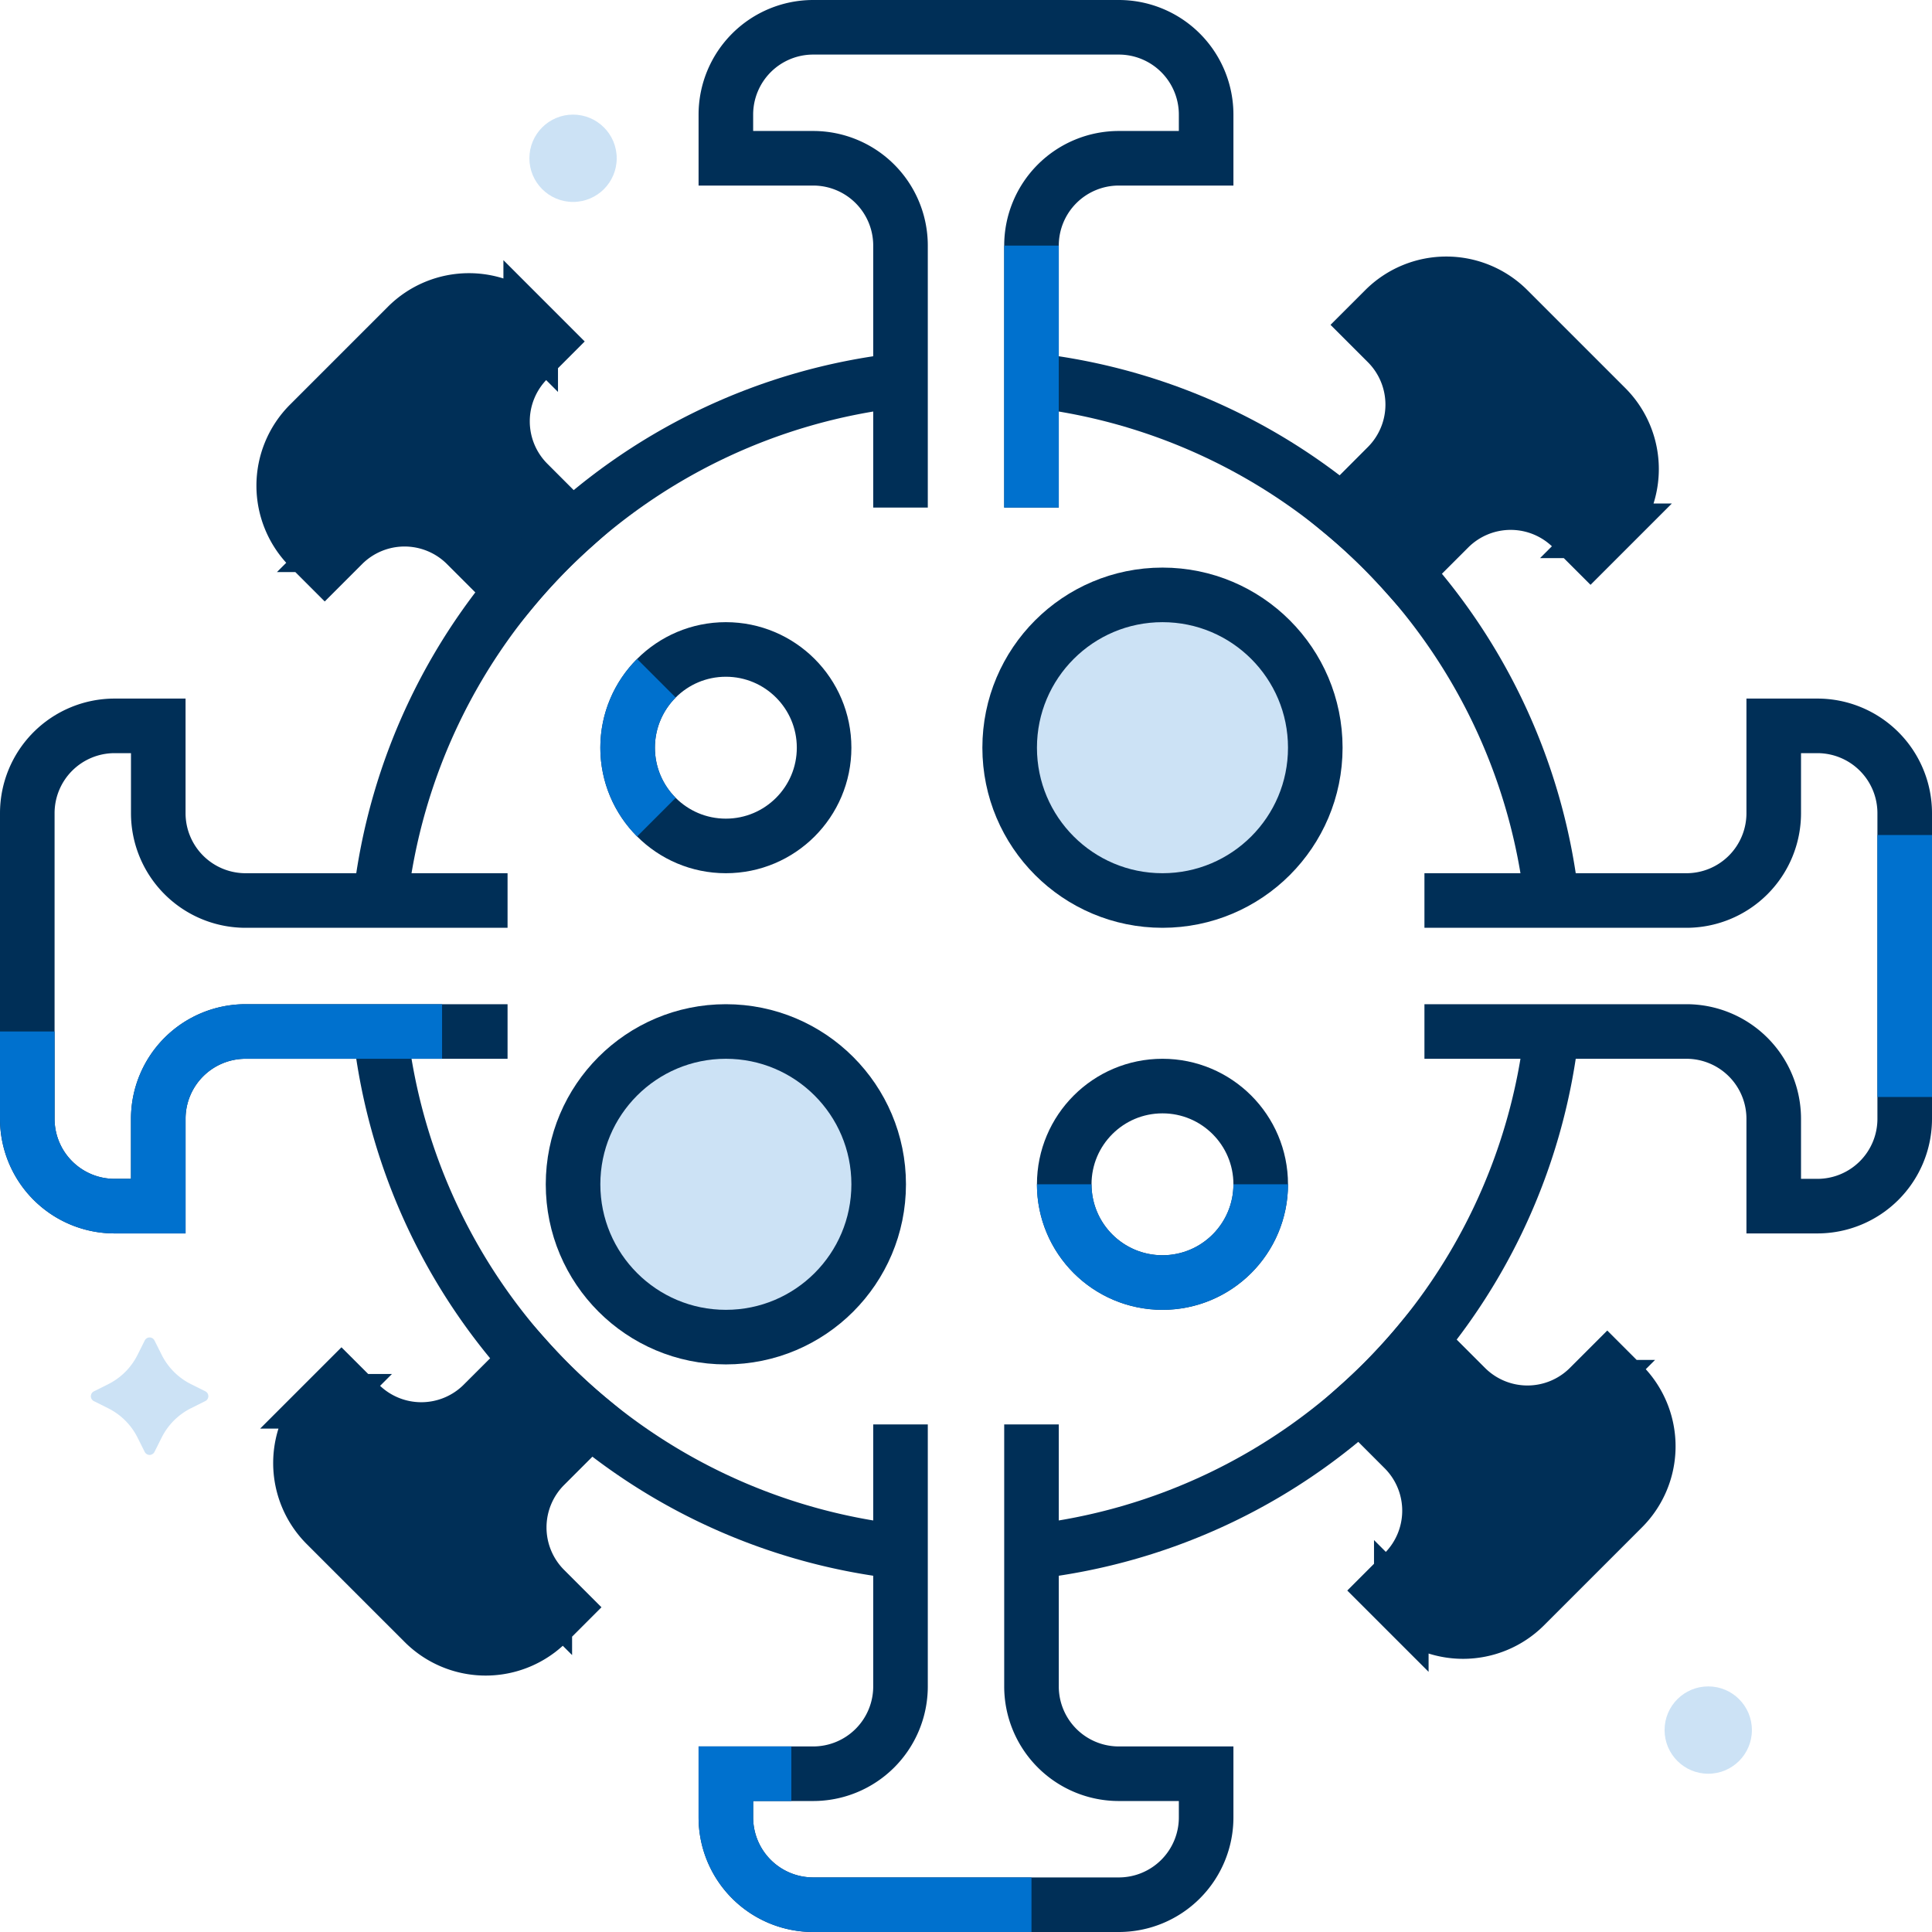
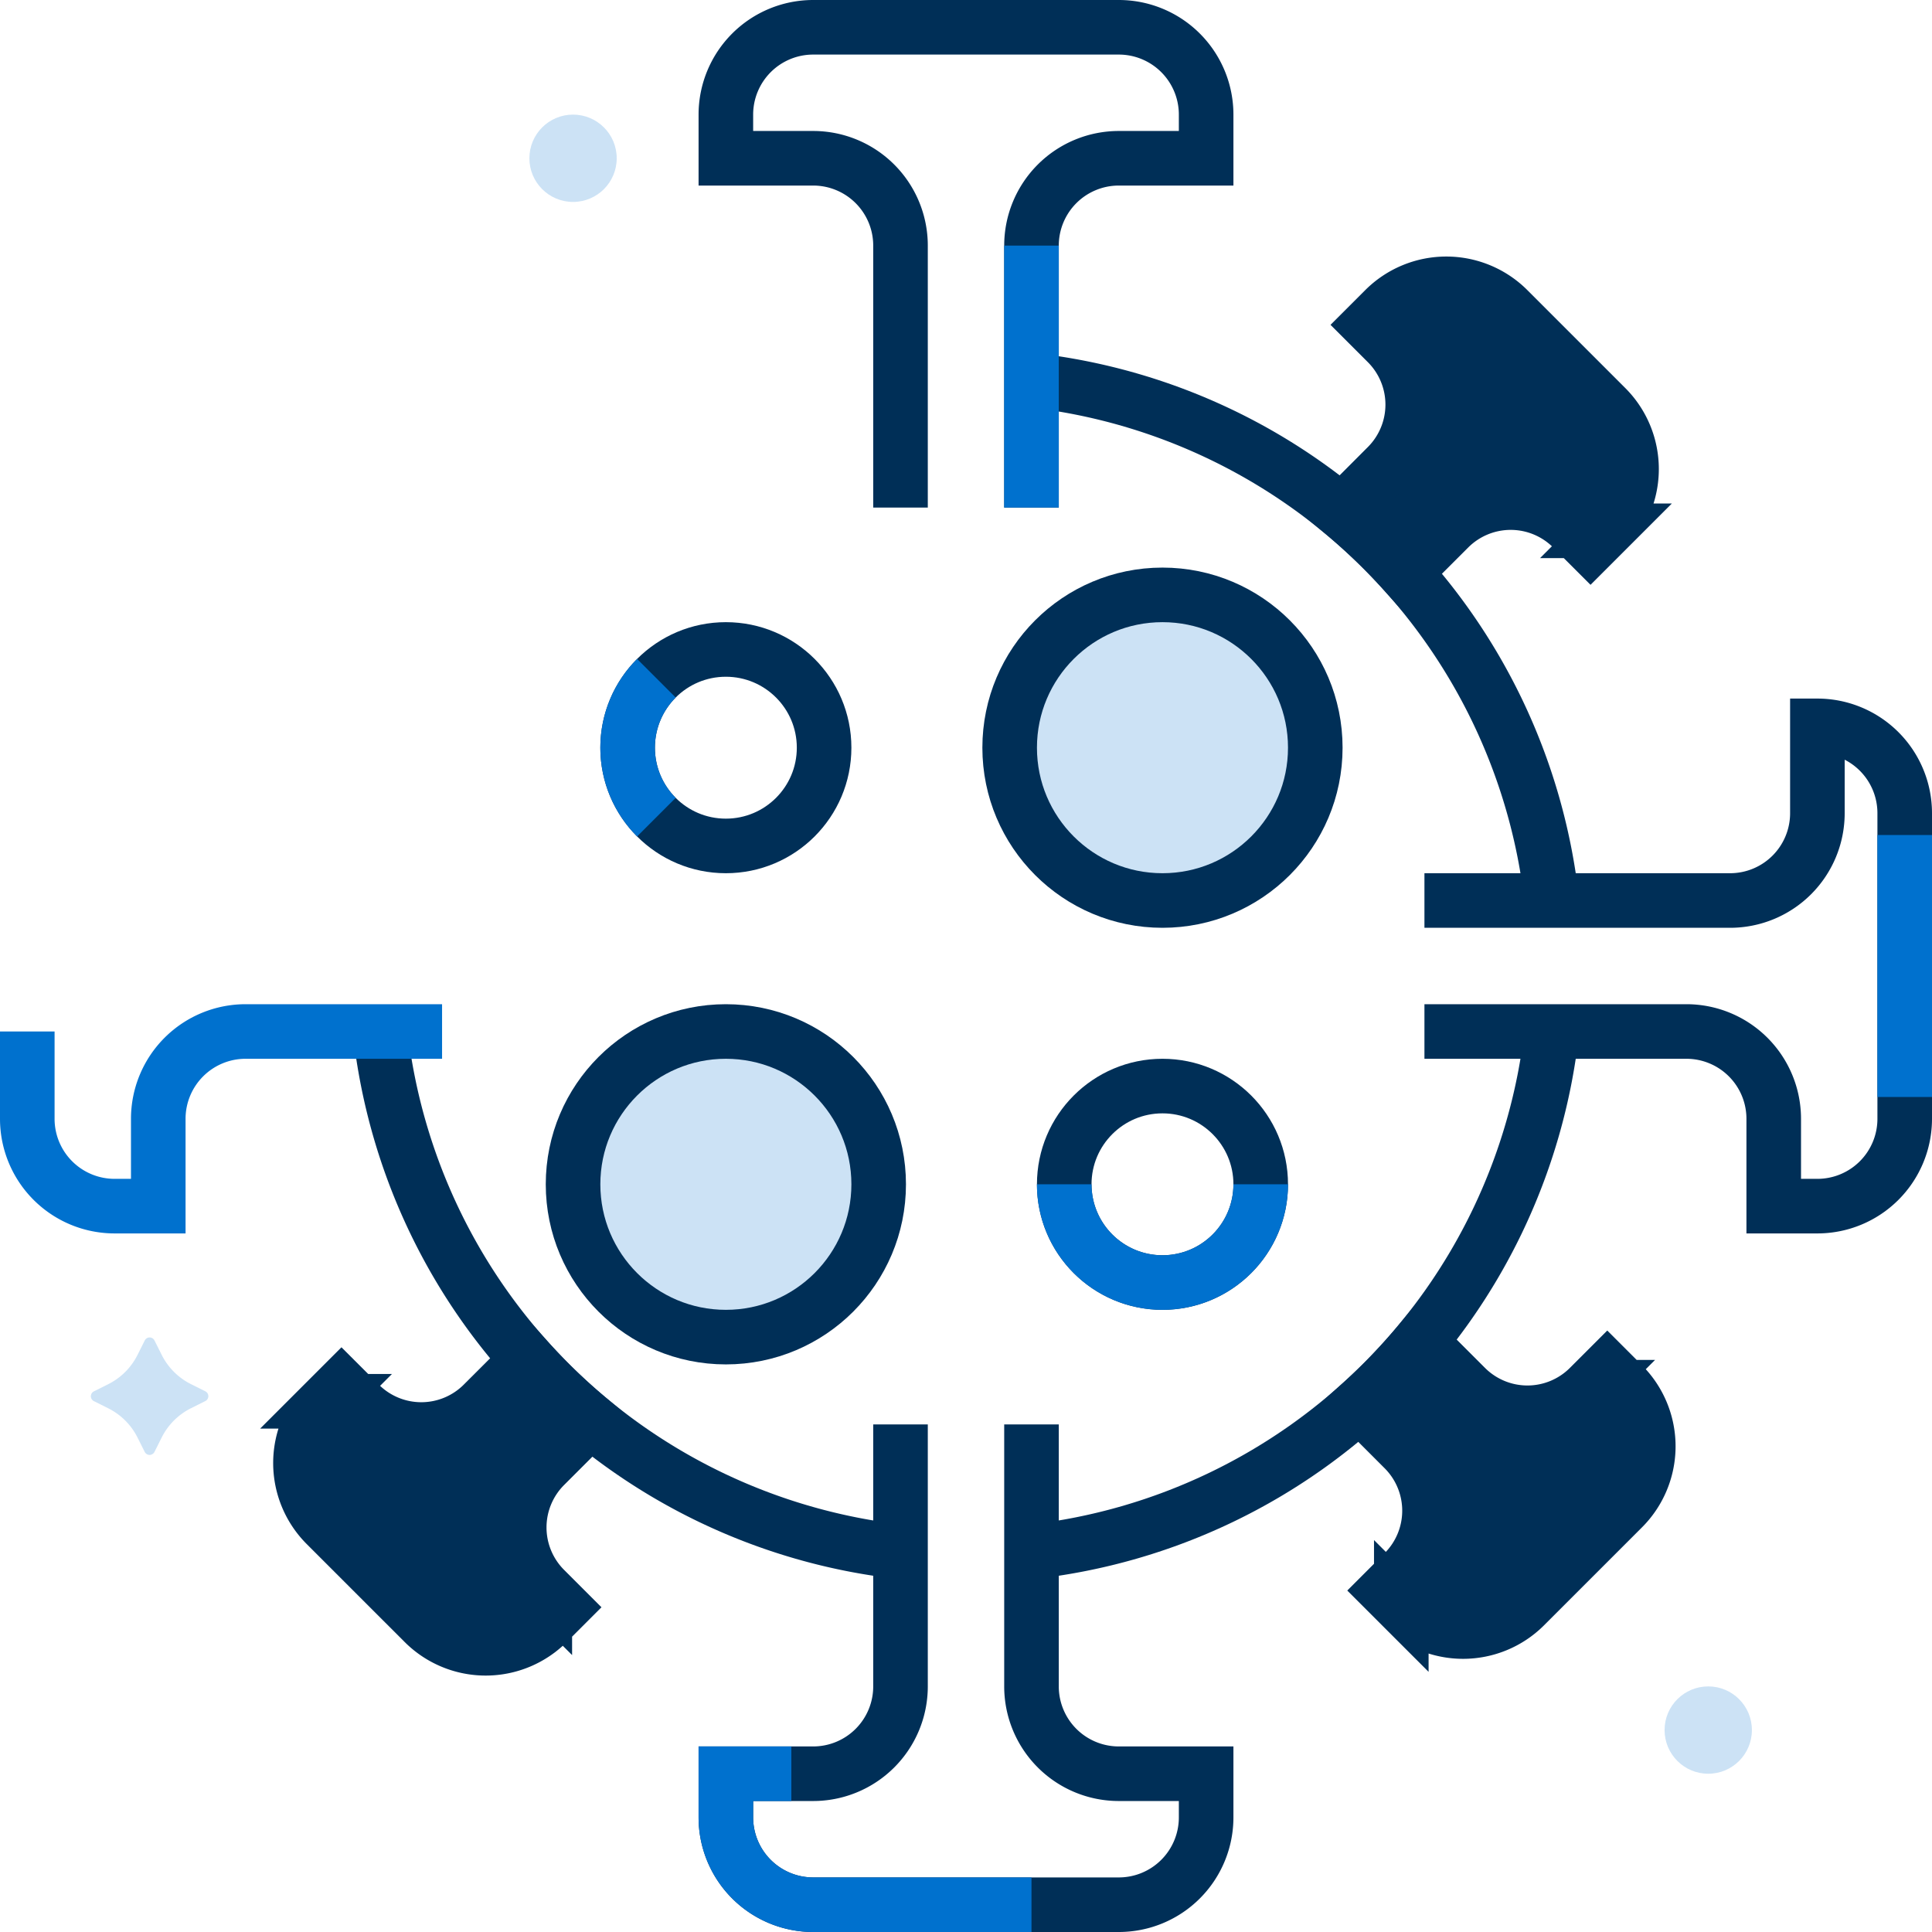
<svg xmlns="http://www.w3.org/2000/svg" width="88.5" height="88.5" viewBox="0 0 88.5 88.5">
  <g id="icon-announcement-covid" transform="translate(-21.75 -371.75)">
    <circle id="Ellipse_65" data-name="Ellipse 65" cx="7" cy="7" r="7" transform="translate(48 419)" fill="#0071ce" opacity="0.2" style="isolation: isolate" />
    <circle id="Ellipse_66" data-name="Ellipse 66" cx="7" cy="7" r="7" transform="translate(68 399)" fill="#0071ce" opacity="0.2" style="isolation: isolate" />
-     <path id="Path_434" data-name="Path 434" d="M87,419H99a4,4,0,0,1,4,4v4h2a4,4,0,0,0,4-4V409a4,4,0,0,0-4-4h-2v4a4,4,0,0,1-4,4H87" fill="none" stroke="#002f57" stroke-width="2.5" />
+     <path id="Path_434" data-name="Path 434" d="M87,419H99a4,4,0,0,1,4,4v4h2a4,4,0,0,0,4-4V409a4,4,0,0,0-4-4v4a4,4,0,0,1-4,4H87" fill="none" stroke="#002f57" stroke-width="2.5" />
    <path id="Path_435" data-name="Path 435" d="M85.294,393.11,83.209,395.2a27.178,27.178,0,0,1,2.883,2.774l2.031-2.03a4,4,0,0,1,5.656,0l.829.828.707-.707a4,4,0,0,0,0-5.657l-4.485-4.485a4,4,0,0,0-5.657,0l-.707.707.828.828A4,4,0,0,1,85.294,393.11Z" fill="#002f57" stroke="#002f57" stroke-width="2.5" />
    <path id="Path_436" data-name="Path 436" d="M69,395V383a4,4,0,0,1,4-4h4v-2a4,4,0,0,0-4-4H59a4,4,0,0,0-4,4v2h4a4,4,0,0,1,4,4v12" fill="none" stroke="#002f57" stroke-width="2.5" />
-     <path id="Path_437" data-name="Path 437" d="M43.11,396.706l2.085,2.085a27.178,27.178,0,0,1,2.774-2.883l-2.03-2.031a4,4,0,0,1,0-5.656l.828-.829-.707-.707a4,4,0,0,0-5.657,0l-4.485,4.485a4,4,0,0,0,0,5.657l.707.707.828-.828A4,4,0,0,1,43.11,396.706Z" fill="#002f57" stroke="#002f57" stroke-width="2.5" />
-     <path id="Path_438" data-name="Path 438" d="M45,413H33a4,4,0,0,1-4-4v-4H27a4,4,0,0,0-4,4v14a4,4,0,0,0,4,4h2v-4a4,4,0,0,1,4-4H45" fill="none" stroke="#002f57" stroke-width="2.5" />
    <path id="Path_439" data-name="Path 439" d="M46.706,438.89l2.085-2.085a27.178,27.178,0,0,1-2.883-2.774l-2.031,2.03a4,4,0,0,1-5.656,0l-.829-.828-.707.707a4,4,0,0,0,0,5.657l4.485,4.485a4,4,0,0,0,5.657,0l.707-.707-.828-.828A4,4,0,0,1,46.706,438.89Z" fill="#002f57" stroke="#002f57" stroke-width="2.5" />
    <path id="Path_440" data-name="Path 440" d="M63,437v12a4,4,0,0,1-4,4H55v2a4,4,0,0,0,4,4H73a4,4,0,0,0,4-4v-2H73a4,4,0,0,1-4-4V437" fill="none" stroke="#002f57" stroke-width="2.5" />
    <path id="Path_441" data-name="Path 441" d="M88.89,435.294l-2.085-2.085a27.177,27.177,0,0,1-2.774,2.883l2.03,2.031a4,4,0,0,1,0,5.656l-.828.829.707.707a4,4,0,0,0,5.657,0l4.485-4.485a4,4,0,0,0,0-5.657l-.707-.707-.828.828A4,4,0,0,1,88.89,435.294Z" fill="#002f57" stroke="#002f57" stroke-width="2.5" />
    <path id="Path_442" data-name="Path 442" d="M69,389.165A27.009,27.009,0,0,1,92.835,413" fill="none" stroke="#002f57" stroke-width="2.5" />
-     <path id="Path_443" data-name="Path 443" d="M39.165,413A27.009,27.009,0,0,1,63,389.165" fill="none" stroke="#002f57" stroke-width="2.5" />
    <path id="Path_444" data-name="Path 444" d="M63,442.835A27.009,27.009,0,0,1,39.165,419" fill="none" stroke="#002f57" stroke-width="2.5" />
    <path id="Path_445" data-name="Path 445" d="M92.835,419A27.009,27.009,0,0,1,69,442.835" fill="none" stroke="#002f57" stroke-width="2.5" />
    <circle id="Ellipse_67" data-name="Ellipse 67" cx="4.5" cy="4.5" r="4.5" transform="translate(50.5 401.5)" fill="none" stroke="#002f57" stroke-width="2.5" />
    <circle id="Ellipse_68" data-name="Ellipse 68" cx="4.5" cy="4.5" r="4.5" transform="translate(70.5 421.5)" fill="none" stroke="#002f57" stroke-width="2.5" />
    <circle id="Ellipse_69" data-name="Ellipse 69" cx="7" cy="7" r="7" transform="translate(48 419)" fill="none" stroke="#002f57" stroke-width="2.5" />
    <circle id="Ellipse_70" data-name="Ellipse 70" cx="7" cy="7" r="7" transform="translate(68 399)" fill="none" stroke="#002f57" stroke-width="2.5" />
    <line id="Line_49" data-name="Line 49" y2="12" transform="translate(109 410)" fill="none" stroke="#0071ce" stroke-width="2.5" />
    <path id="Path_446" data-name="Path 446" d="M23,419v4a4,4,0,0,0,4,4h2v-4a4,4,0,0,1,4-4h9" fill="none" stroke="#0071ce" stroke-width="2.5" />
    <line id="Line_50" data-name="Line 50" y1="12" transform="translate(69 383)" fill="none" stroke="#0071ce" stroke-width="2.5" />
    <path id="Path_447" data-name="Path 447" d="M69,459H59a4,4,0,0,1-4-4v-2h3" fill="none" stroke="#0071ce" stroke-width="2.5" />
    <path id="Path_448" data-name="Path 448" d="M70.5,426a4.5,4.5,0,0,0,9,0" fill="none" stroke="#0071ce" stroke-width="2.5" />
    <path id="Path_449" data-name="Path 449" d="M51.818,402.818a4.5,4.5,0,0,0,0,6.364" fill="none" stroke="#0071ce" stroke-width="2.5" />
    <circle id="Ellipse_71" data-name="Ellipse 71" cx="2" cy="2" r="2" transform="translate(98 449)" fill="#0071ce" opacity="0.2" style="isolation: isolate" />
    <circle id="Ellipse_72" data-name="Ellipse 72" cx="2" cy="2" r="2" transform="translate(46 377)" fill="#0071ce" opacity="0.2" style="isolation: isolate" />
    <path id="Path_450" data-name="Path 450" d="M28.379,433.156l-.329.658a3,3,0,0,1-1.342,1.342l-.658.329a.25.25,0,0,0,0,.447l.658.329A3,3,0,0,1,28.05,437.6l.329.658a.25.25,0,0,0,.447,0l.33-.658a3,3,0,0,1,1.341-1.342l.659-.329a.25.25,0,0,0,0-.447l-.659-.329a3,3,0,0,1-1.341-1.342l-.33-.658A.249.249,0,0,0,28.379,433.156Z" fill="#0071ce" opacity="0.2" style="isolation: isolate" />
  </g>
</svg>